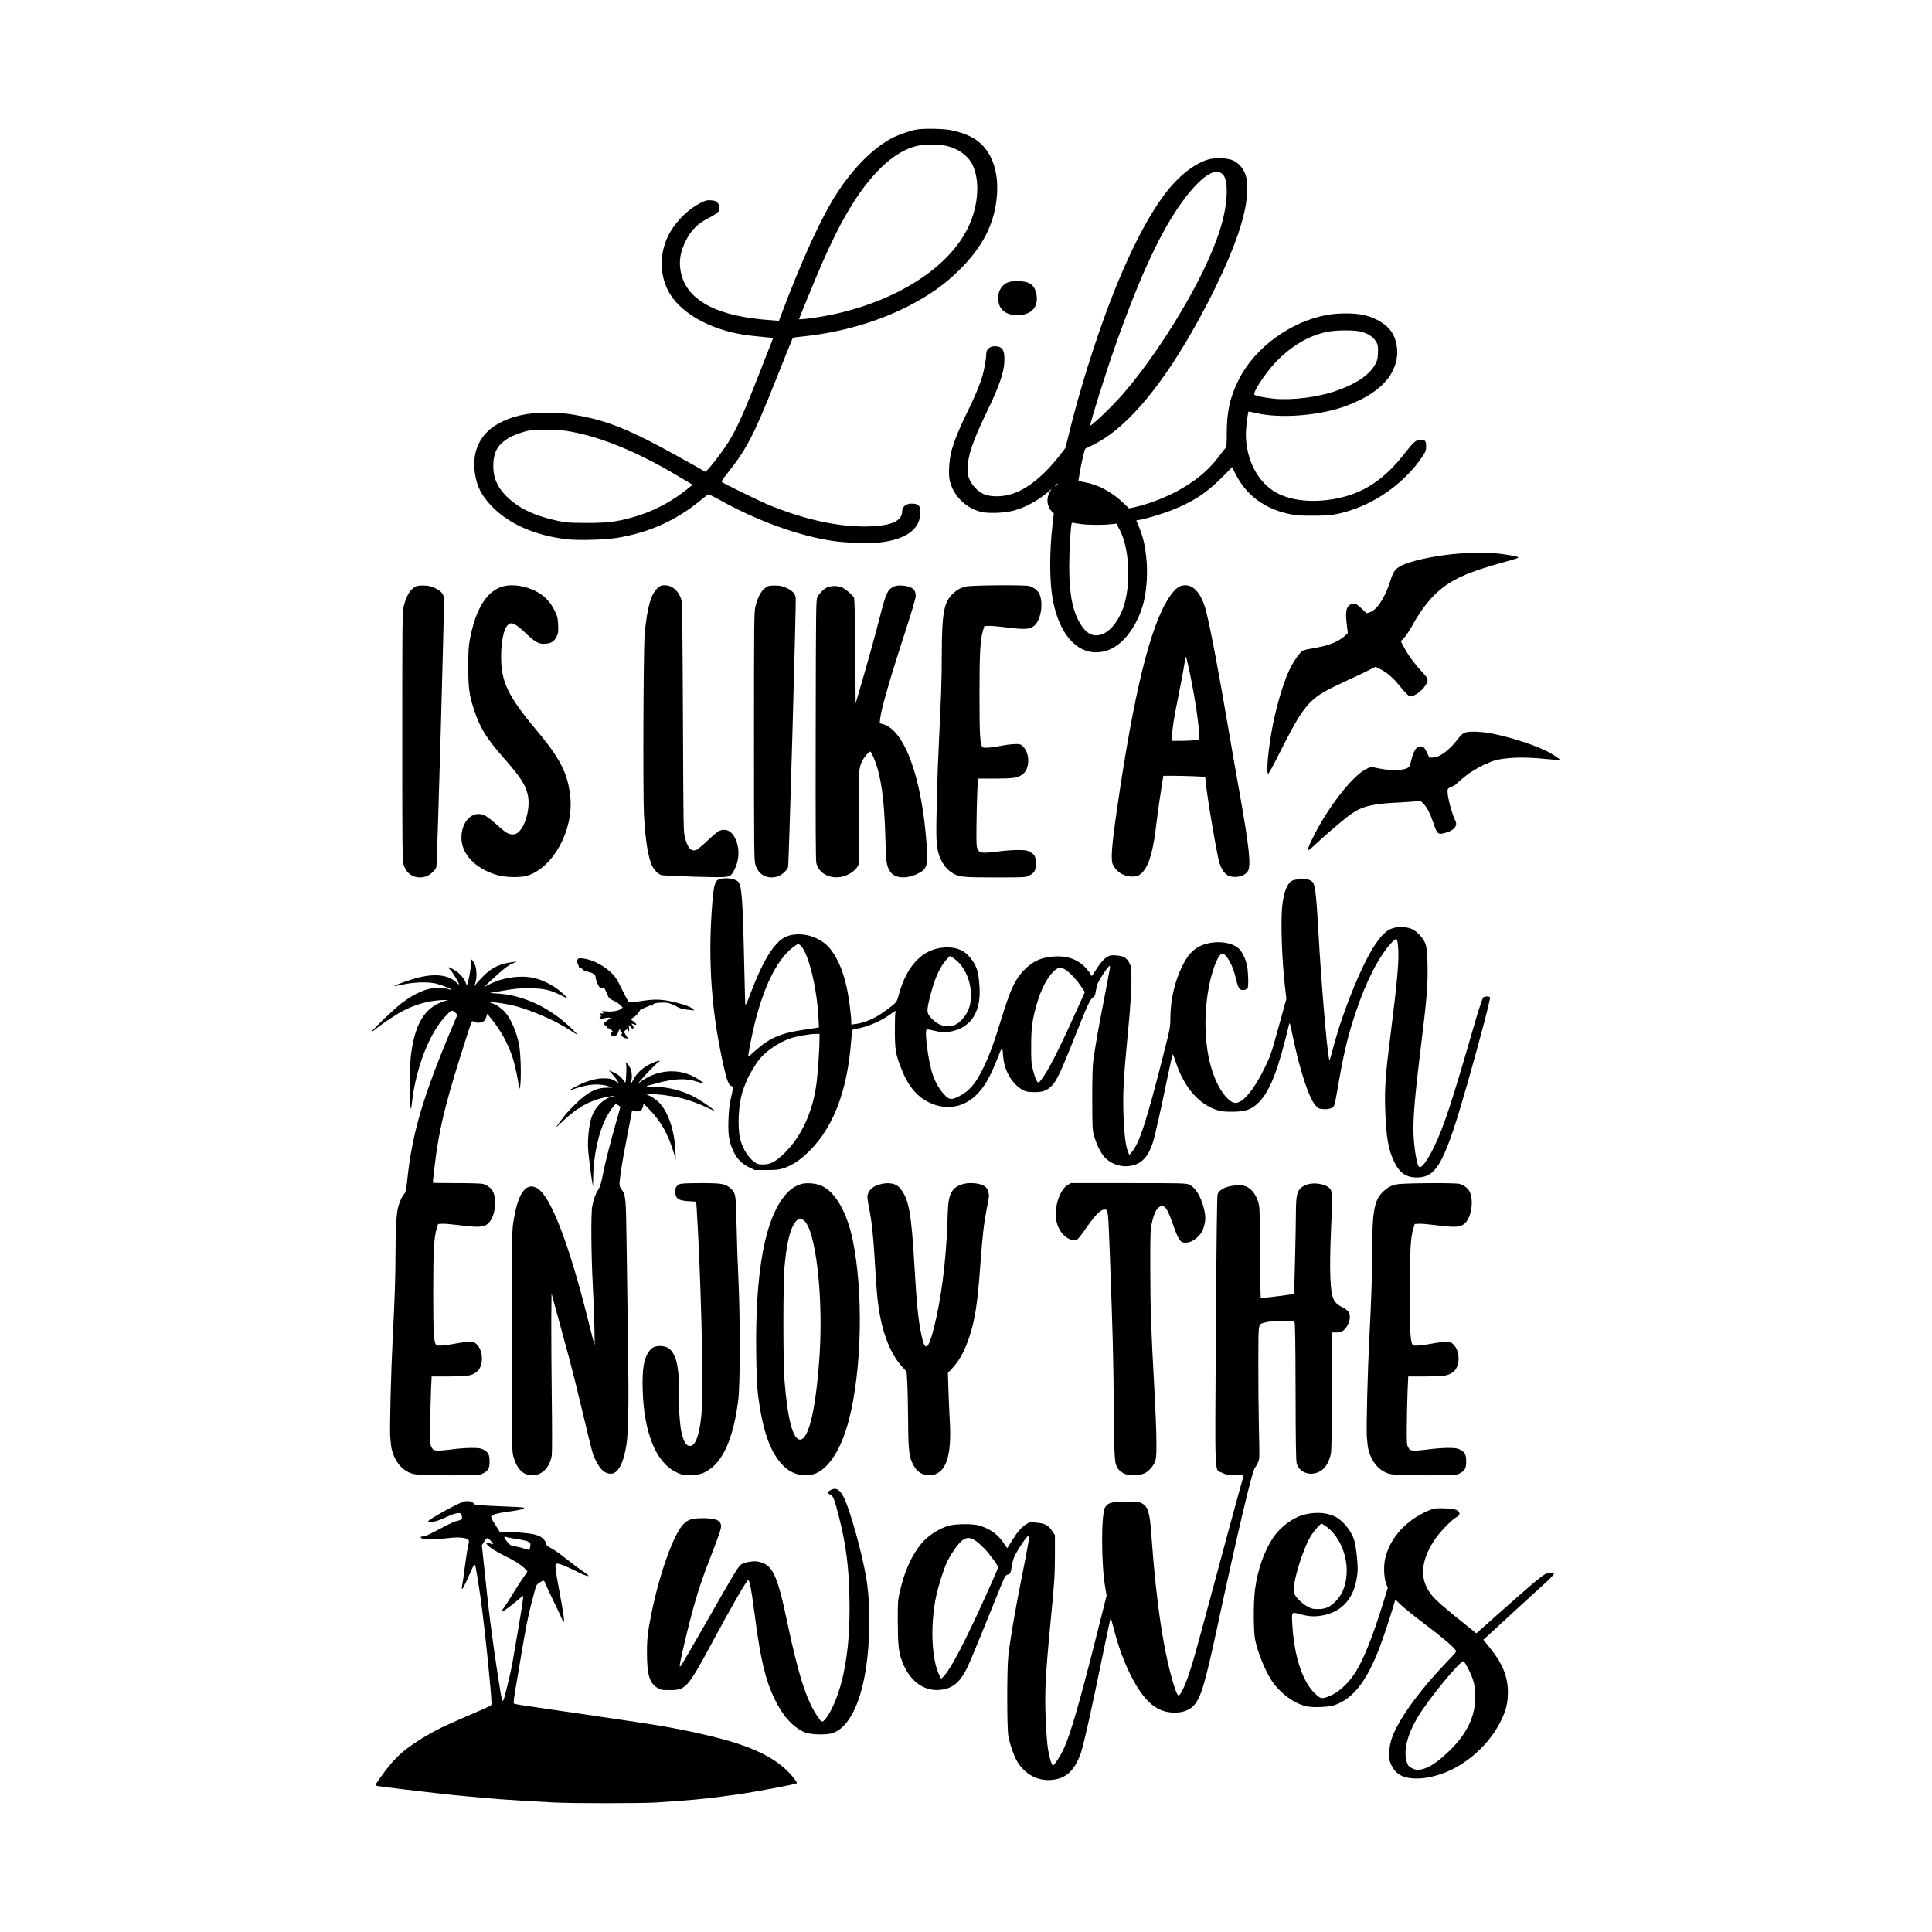
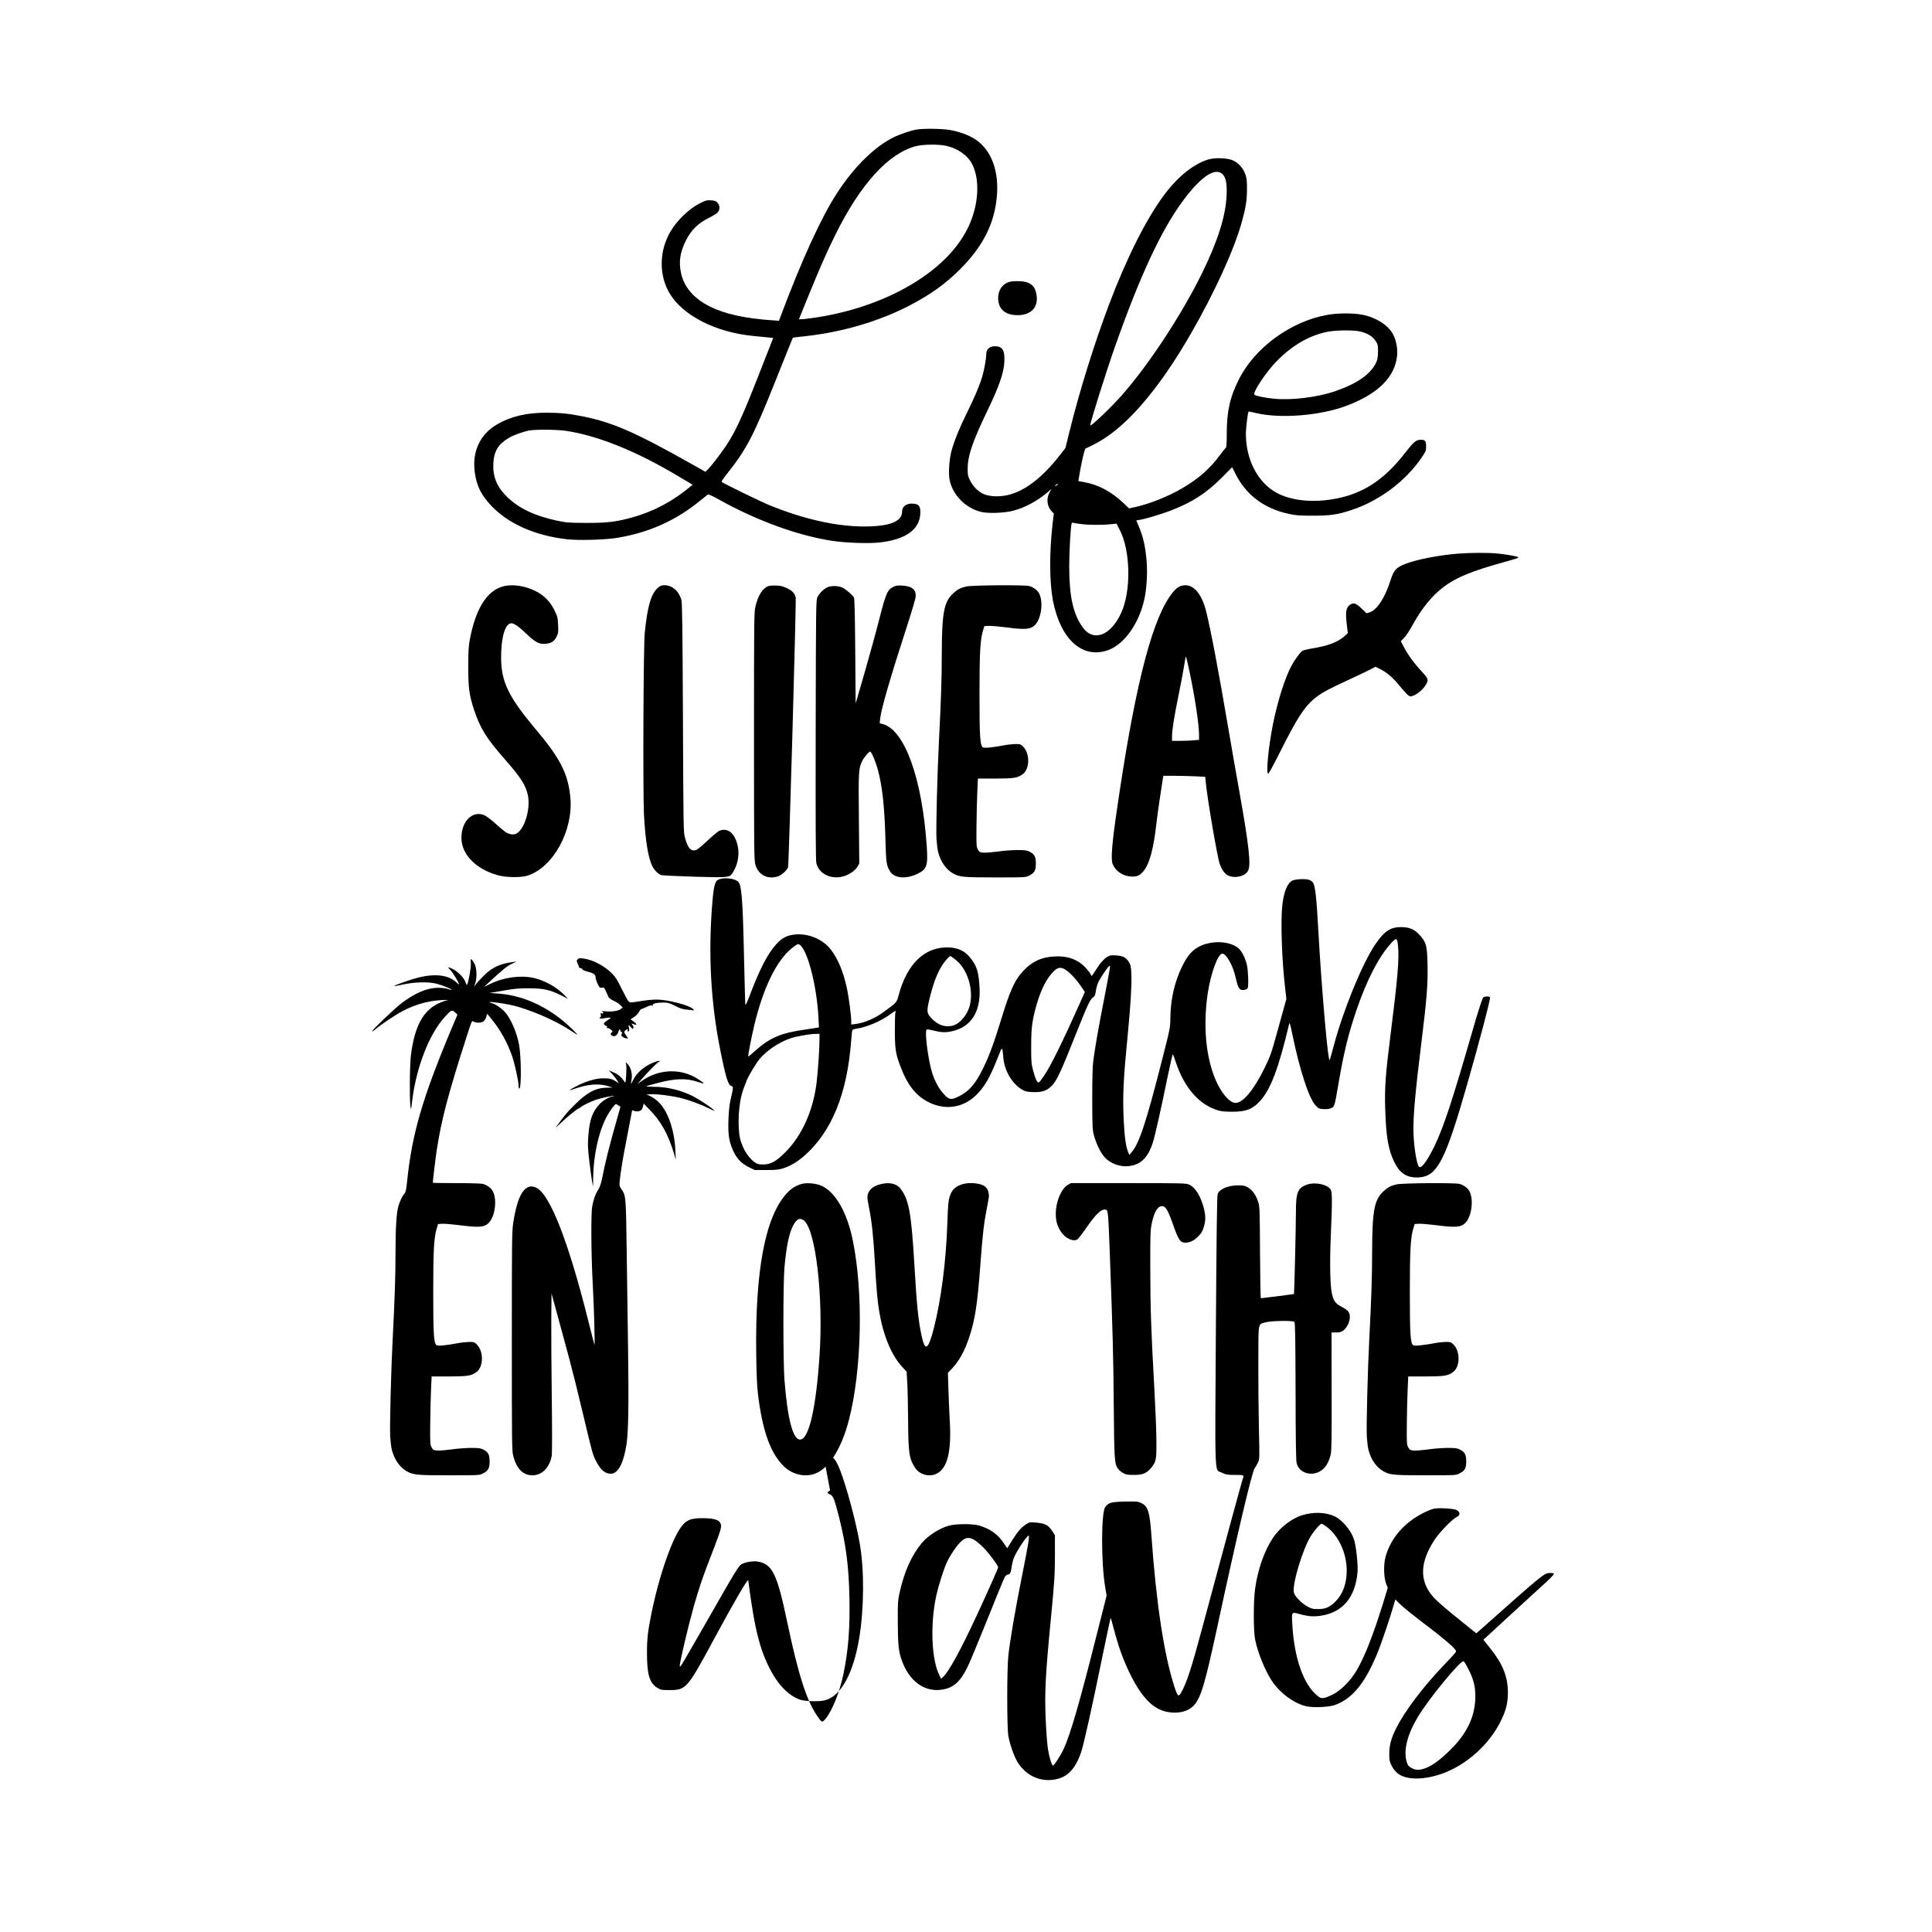
<svg xmlns="http://www.w3.org/2000/svg" width="1500" height="1500" viewBox="0 0 1500 1500">
  <svg x="288.881" y="100.0" width="922.238" height="1300" viewBox="0 0 1496.04 2108.84">
    000/svg" viewBox="0 0 1496.04 2108.84"&gt;
  <path d="M685.62.97c-7.2,1.2-21.6,6.1-29.3,10-24,12-49.9,37.7-71,70.4-19.7,30.4-43.8,83.1-70.2,153.2l-2.7,7.2-7.2-.5c-35.2-2.3-61-8-80.1-17.6-20.2-10.2-32.3-24.4-36.1-42.3-2.9-13.9-1.2-25.7,6.1-40.4,6.5-13.1,15.2-21.9,28.4-28.4,5.2-2.6,10.5-5.9,11.8-7.3,3-3.4,2.9-8.5-.1-12-2-2.3-3.4-2.8-8.3-3.2-5.3-.3-6.7,0-14,3.7-13.9,7-28.8,21.4-37.4,36.1-14,24.1-14.4,54.4-.9,77.2,16.5,28,57.9,49.2,105.2,53.8,5.6.6,13.6,1.4,17.8,1.8l7.6.7-18.8,48c-20.1,51.3-28.8,70.1-40.5,87.7-7.7,11.4-19.4,26.6-23.7,30.6l-2.5,2.3-14.8-8.4c-72-40.7-101.3-53.6-138.8-61.2-18.3-3.7-28.5-4.7-46.1-4.8-25-.1-44.8,4.5-62.1,14.4-22,12.6-32.3,34.6-28.5,61.3,2.4,16.9,8.2,28.4,21,41.8,21.5,22.5,54.9,37.3,95,41.9,15.1,1.7,49.4.7,64.6-2,39.1-6.7,72.1-21.5,101.9-45.6,5.4-4.4,10.4-8.4,11-8.8.7-.5,5.9,1.9,13.1,5.9,47.5,26.7,100.1,45.9,143.5,52.5,17.4,2.6,46.1,3.6,60,2,33.4-3.8,51-16.9,51-38,0-7.6-1.9-10.1-8.2-10.8-8.8-1-14.8,3.1-14.8,10.1,0,12.4-15.9,18.6-47.6,18.6-35.5,0-76.7-9.3-119.9-27-10.7-4.4-54.5-25.7-59.4-28.9-1-.6.7-3.4,7.4-11.7,23.7-29.9,32.7-47.2,60.5-116.9,11.6-29.1,21.2-53.1,21.4-53.2.2-.2,6.6-1,14.2-1.8,47.5-5,95.2-19,133.9-39.4,25.8-13.5,44.2-26.8,62.1-44.6,28.4-28.3,42.9-56.2,46.5-89.4,3.7-33.6-6.2-61-26.9-74.7-7.6-5.1-20.5-9.8-32.1-11.8-10.3-1.7-32.8-2-42-.5ZM722.72,21.37c14.7,3.1,27.5,12.1,33.1,23.2,10.2,20.1,8.1,52.3-5.2,79.8-15.1,31.1-44.9,58.6-86.5,80.1-32.5,16.7-70.4,28.4-109.4,33.8-6.2.9-12.6,1.6-14.2,1.6h-2.9l9.8-24.3c16.2-39.7,24.6-59,36.1-82.2,31.5-63.7,66.8-102.5,101.4-111.5,8.8-2.3,28.1-2.6,37.8-.5ZM244.02,380.37c40.5,6.1,89.1,25.7,141.8,57.3l17.9,10.6-2.9,2.4c-22,18.4-46.7,31.5-72.9,38.7-21.2,5.8-31,7-57.9,7-22.2-.1-24.9-.3-36.6-2.7-29.2-6.3-49.4-16-64.5-31.2-12-12-17-24.8-16.2-41.3.8-15,6.2-23.9,19.2-31.7,6.2-3.7,17.8-7.9,26.1-9.5,8.1-1.5,35-1.2,46,.4Z" />
    <path d="M1053.02,38.67c-18.4,5.6-38.2,21.5-55.4,44.6-22.4,29.9-47.1,79-69.1,137.1-18.9,50-37.5,109.7-50,160.3l-5.3,21.4-6.7,8.6c-22.1,28.6-45,46.1-66.3,50.7-11.4,2.5-23.6,1.8-30.9-1.8-6.8-3.3-13.1-10-16.6-17.5-2.3-4.8-2.7-7-2.6-14.2.1-16.3,6.1-33.8,25-73.2,14.6-30.2,20.5-47.3,21.2-61,.7-14.8-2.3-19.8-12-19.8-6.5,0-10.8,3.8-10.8,9.7s-2.5,19.9-5,28.3c-3.2,11-9.6,26.2-19.4,46-9.6,19.5-15.5,34.1-19.3,47.5-3,11.1-4.2,29.5-2.3,37.6,4.3,18.8,19.8,34.4,39,39.4,9,2.4,30.2,1.6,41.5-1.5,14.5-3.9,29.7-12.1,42.3-22.7l5.2-4.5-2.5,4.8c-4.1,7.8-2.9,17.2,3.1,23.5l2.5,2.6-1.6,13.5c-4.1,35.9-3.9,73.1.5,96.2,9.5,49,37.4,73.9,69.6,62.3,20.6-7.5,39.4-34.3,45.8-65.4,2.7-12.7,3.8-32,2.6-46.4-1.5-19-4.6-32.1-10.5-45.5-1.4-3.1-2.5-5.8-2.5-5.9,0-.2,2-.6,4.5-.9,6.9-1.1,27.3-7.2,39-11.7,26.7-10.3,44.4-21.7,63.6-40.9l13.6-13.7,3.8,7.6c13.3,27.1,36.3,44.5,67.5,51.2,8.9,2,13.5,2.3,30.5,2.3,21.6,0,30.9-1.3,48.1-7,35.4-11.5,69.2-36.9,89.4-67.1,4.6-6.8,5-8,5-13.3,0-6.8-1.2-8.3-7-8.2-5.7.1-8.7,2.6-19.9,17-25.6,33.1-52.1,50.5-86.5,57.1-28.9,5.6-56.7,2.8-75.4-7.6-23.3-12.9-38.2-41.6-38.2-73.7,0-7.7,2.4-27.3,3.4-28.3.2-.2,4.1.6,8.7,1.7,31.4,7.6,82.6,3.4,115.9-9.5,39.2-15.1,59.9-36,62.5-63,.8-8.7-1.3-19.5-5.2-26.6-6-11.1-19.4-20-36.1-24.1-11.4-2.7-32.2-2.9-46.7-.3-45.6,8-91.1,41.1-111.2,81-11.4,22.6-15.4,40.3-15.4,69.2.1,9.4-.4,16.5-.9,16.8s-4.1,4.8-7.9,9.9c-12.5,16.9-26.8,29.5-47,41.3-17.2,10.2-41,19.7-59.4,23.8l-7.8,1.7-6.2-5.9c-15.7-15.1-32.6-24.1-51-27.3l-6.7-1.2.6-3.7c3-18.5,7.1-36.5,8.4-37.2.8-.4,5.1-2.5,9.6-4.7,38.7-18.8,80.7-66.5,122.9-139.7,30.1-52.1,54.6-105.9,64.4-141,5.1-18.4,6.5-27.8,6.5-42,0-11.1-.4-13.8-2.4-18.9-2.9-7.5-8.6-13.7-15.3-16.7-7.1-3.1-22.5-3.7-31.2-1.1ZM1071.72,57.77c3.8,4.3,5.2,12.2,4.5,26.6-1.3,25.7-10.8,56.1-30.2,96-25.5,52.3-66.8,115.4-101.1,154.5-14.1,16.1-40.4,41.1-40.4,38.5,0-3.7,20.1-67.8,30.7-97.7,31.9-90.8,59.2-149.3,87-186.3,22.7-30.3,40.4-41.6,49.5-31.6ZM1245.02,255.37c9.2,2.4,15.5,6.4,19,12,2.8,4.5,3,5.6,2.9,13.4-.1,6.3-.6,9.8-2.1,13.1-6.6,14.8-23.6,26.8-51.2,36.4-22.5,7.8-55.1,11.9-77.7,9.7-11.7-1.2-23.1-3.5-24.7-5.1-2.5-2.4,14.5-28.2,27.1-41.2,19.9-20.5,40.9-32.9,64.2-37.9,11.2-2.3,34.1-2.5,42.5-.4ZM863.52,447.67c0,.4-1,1.3-2.2,2.1q-2.3,1.4-.4-.8c2-2.2,2.6-2.5,2.6-1.3ZM892.82,497.77c9,1.3,28,1.4,37.9.2l6.8-.7,4.1,7.8c13.6,26.2,14.6,76.5,2,104.3-13.1,28.9-34.9,37.3-48.4,18.8-12.2-16.8-17.1-38.5-17.2-76.8,0-20.1,1.9-52.5,3.2-54.8.3-.4,1.2-.6,2.1-.3,1,.3,5.2,1,9.5,1.5Z" />
    <path d="M800.02,193.77c-9.5,4.3-13.8,15.7-10.3,27.4,2.8,9.3,12.6,14.4,25.9,13.5,16.2-1.2,24.2-11.6,20.9-27.3-2.3-11-9-15.5-23.5-15.5-6.6,0-10.1.5-13,1.9Z" />
    <path d="M1369.02,534.97c-24.2,1.8-52.9,7.3-67.3,12.9-12.1,4.7-15,7.9-19.1,21-6.7,21.4-17.1,37.4-26.2,40.1l-3.9,1.2-6.4-6.1c-7-6.7-10.1-7.7-14.5-4.6-5.1,3.6-5.9,9.3-3.9,25.8l1.2,9.9-4.4,4c-8.6,7.5-20.2,11.9-40.5,15.3-5.5.9-11,2.2-12.2,3-3,1.9-9.3,10.4-13.7,18.5-8.3,15.1-17.6,44.6-23.6,74.4-5.5,27.8-8.7,60.3-6,62,.5.3,6.4-10.3,13.1-23.7,28.8-57.6,37.1-68.5,62.1-82.1,3.7-2,14.7-7.3,24.5-11.8s21.8-10.2,26.7-12.7l8.8-4.5,5.6,2.7c8,4,15.9,10.5,22.7,18.8,9.7,11.8,13.6,15.8,15.7,15.8,5,0,14.6-7,19-13.9,4.2-6.7,3.8-8.3-4.1-16.7-9.5-10.2-17.4-20.8-22.6-30.6l-4.4-8.3,4.4-4.5c2.4-2.5,7.1-9.7,10.5-16,11.1-20.4,24.6-37.1,39.2-48,15.5-11.7,34.9-19.7,73.3-30.4,18.8-5.2,21.4-6.1,20.4-7-.9-1-17.1-3.8-26.4-4.6-11.9-1.1-32.7-1-48,.1Z" />
-     <path d="M56.02,575.97c-7.2,2.7-13,11.9-16.3,26.1-1.6,6.7-1.7,20.1-1.7,163.3s.1,156.3,1.8,161.7c3.9,12.7,15.1,18.5,28,14.6,4.8-1.4,12.3-8.2,13.1-11.8,1.1-4.4,10.5-336.9,9.6-339.9-1.5-5.2-4.2-8.1-10.6-11.2-5.1-2.5-8-3.3-13.7-3.5-4-.2-8.5.1-10.2.7Z" />
    <path d="M166.22,575.97c-21.3,5-36,28.2-43.3,68.4-1.4,7.7-1.8,15.2-1.8,33,0,26.6,1.2,36,7.4,54.6,7.7,23.3,15.6,35.9,39.4,62.9,19.3,22,25.6,31.9,28.3,44.4,3.5,16.9-3.8,42.1-14,48.1-3.8,2.3-9.7,1.5-14.5-1.9-2-1.5-8-6.4-13.1-11.1-5.5-4.9-11.3-9.2-13.8-10.1-14.7-5.7-28.3,8.1-28.3,28.7s17.8,39.2,45.6,47.1c10.3,2.9,29.1,3.2,37.4.6,32.8-10.3,58.5-57.6,54.1-99.6-3-29.1-12.7-48.1-42.6-83.7-35.4-42.1-44.5-60.8-44.5-91.7,0-19.7,3.1-35.1,8.2-40.5,4.5-4.8,9.3-2.7,22.9,10.2,12.1,11.5,16.8,14,24.9,13.2,7.3-.6,11.1-3.1,14-9.3,2-4,2.2-5.7,1.8-14.5-.5-9.2-.8-10.6-4.7-18.5-5.6-11.3-13.2-18.9-24.4-24.4-12.6-6.2-27.9-8.5-39-5.9Z" />
    <path d="M360.02,578.07c-8.7,7.6-13.2,23.2-16.6,56.8-1.7,16.3-2.4,199.5-1,228.6,1.7,32.5,5.3,54.9,10.6,65.4,2.5,4.9,7.2,9.6,11.2,11.1,1.2.4,20.2,1.3,42.1,2,45.4,1.2,44,1.4,48.8-6.6,8.1-13.8,8.4-31.2.9-44.1-4.5-7.6-11.3-10.2-18.8-7.1-1.8.8-8.5,6.4-14.9,12.5s-12.9,11.4-14.4,11.8c-6.5,1.7-10.3-2.6-13.8-15.5-2-7.4-2-10.7-2.6-151.1-.5-111.4-.9-144.6-1.9-148.3-3-11.2-11.5-18.7-21.3-18.7-3.9,0-5.4.6-8.3,3.2Z" />
    <path d="M499.02,575.97c-7.2,2.7-13,11.9-16.3,26.1-1.6,6.7-1.7,20.1-1.7,163.3s.1,156.3,1.8,161.7c3.9,12.7,15.1,18.5,28,14.6,4.8-1.4,12.3-8.2,13.1-11.8,1.1-4.4,10.5-336.9,9.6-339.9-1.5-5.2-4.2-8.1-10.6-11.2-5.1-2.5-8-3.3-13.7-3.5-4-.2-8.5.1-10.2.7Z" />
    <path d="M657.52,576.37c-8.4,3.8-10.2,7.8-18.8,41.5-3.8,15.1-12.1,45.1-18.3,66.7l-11.4,39.2-.5-65.7c-.4-48-.8-66.3-1.7-67.8-2-3.4-10.2-10.4-14.6-12.5-5.6-2.5-14.6-2.5-19.5,0-4.4,2.3-9.3,7.2-11.8,12.1-1.8,3.4-1.9,9.8-2.2,166.5-.2,120.2,0,164.4.8,168.4,3,13.5,18.7,21.2,34.2,16.7,7.4-2.1,14.7-7.2,17.6-12.1l2.3-4-.5-56.5c-.6-60.6-.4-63.5,4.4-73.1,2.6-5,8.9-12.1,10.1-11.3,1.8,1.1,7,13.7,9.4,22.7,5.7,21.4,8.3,45.8,9.5,86.2.8,31.4,1.2,34.3,6,42.1,5.4,8.6,20.2,9.8,34.7,2.7,11.6-5.7,13-10.1,11.4-34.3-5.8-85.6-27.7-146.6-55.3-154.1l-4-1,.6-6c1.4-12.4,13-52.4,32.6-112.6,7.7-23.7,12.1-38.8,12.2-41.7.1-8.5-4.8-12.3-17.1-13.2-4.7-.3-7.6,0-10.1,1.1Z" />
    <path d="M748.22,576.47c-7.4,1.8-10.9,3.6-16.4,8.7-11.7,10.8-14.2,24.6-14.3,77.7,0,29.4-1,57.8-3.5,107-2.1,39.9-3.9,110.3-3.2,124,.4,6.3,1.3,14.1,2.2,17.3,3.1,11.8,9.7,21.4,18.3,26.4,8.2,4.8,12.7,5.3,53.7,5.3,37.5,0,38.1,0,42.5-2.3,6.8-3.4,8.5-6.5,8.5-15.2s-1.7-11.8-8.1-15c-3.3-1.7-5.8-2-15.9-2-6.6.1-17.4.9-24,1.9-6.6.9-14.5,1.6-17.4,1.4-5.1-.3-5.7-.6-7.5-3.8-2-3.3-2.1-4.9-1.9-29,.1-14,.6-33.4,1-43l.8-17.5h22c23.4-.1,27.9-.8,34.3-5.4,9.1-6.5,9.5-26,.7-34.8-3.1-3.1-3.8-3.3-9.7-3.3-3.4.1-9.7.7-13.8,1.5-15.3,2.9-25.8,3.9-27.4,2.6-3.4-2.8-4.1-14-4.1-66.6s.9-68.8,4.4-80.4l1.7-5.6,5.2-.3c2.8-.2,12.3.6,21,1.7,24.6,3.2,31.7,2.8,37-2.2,8.7-8,11.6-30.5,5.4-41.1-2.2-3.7-7.1-7.2-12.1-8.6-5.8-1.6-72.3-1.1-79.4.6Z" />
    <path d="M1017.02,576.47c-4.4,2.3-8.1,6.1-13.1,13.6-23.8,35.6-44.6,120.5-66,268.8-6.2,42.6-7.6,61.2-5.2,67.1,3.8,9,12.2,14.8,22.5,15.7,7.7.6,11.3-.8,15.8-6.1,8.1-9.4,13.2-28,17-62.2,1.3-11.4,5.3-38.6,8-55.3l.6-3.2h12.8c7,0,18.9.3,26.3.6l13.6.7.7,7.1c1.9,20.2,14.5,93.9,17.5,102.4,4.3,12.1,9.8,16.7,19.6,16.6,7.4-.2,13.6-3.1,16.1-7.7,3.9-7.1,1.3-31.2-10.6-98.1-3.9-21.5-10.4-59.1-14.6-83.6-11.8-69.6-22.1-123.6-27.6-145.3-5.2-20.7-14.8-32.7-26-32.7-2.4,0-5.7.7-7.4,1.6ZM1027.32,673.67c7.2,31.2,14.2,74.9,14.2,88.8v7.1l-6.7.6c-3.8.4-11.4.7-17,.7h-10.3v-5.6c0-8.1,2.4-23.4,8-50.9,2.7-13.3,5.6-28.3,6.4-33.5.9-5.2,1.9-11,2.2-12.8.2-1.7.7-3.2.9-3.2s1.2,3.9,2.3,8.8Z" />
-     <path d="M1378.52,759.97c-4.7,1.1-5.9,2.1-12.5,10.4-10.5,13.3-22,21.5-30.1,21.5h-4.4l-3.2-6.8c-3.4-7-5.1-8.1-10.4-6.8-3.2.8-6.9,7.5-8.8,15.9-.9,3.8-2.1,7.7-2.6,8.7-2.7,5.1-20.7,6.4-38,2.8l-10.5-2.1-5.6,2.6c-17.8,8.5-49.7,49.7-68.4,88.5-7.8,16-7.2,17.4,3,7.6,12.8-12.2,39-34.5,46.7-39.7,14.3-9.7,27.1-12.7,62.3-14.2,8.3-.4,17-1.1,19.4-1.6,4.3-1,4.6-.9,8.2,2.7,4.8,4.7,8.8,12.3,12.9,24.4,5.1,15.1,5.7,15.6,16.4,12.5,9.9-2.9,14.6-8.9,11.5-14.7-4-7.6-9.9-29.3-9.9-36.7,0-3.8.2-4.1,4.7-6.1,2.6-1.1,5-2.4,5.3-2.8.9-1.3,13.4-11.8,17-14.3,4.6-3.2,20.1-11.9,21.3-11.9.5,0,2.1-.6,3.5-1.4,12.8-6.5,39.8-8.3,73-4.7,9,.9,16.5,1.4,16.7,1,.5-.7-9.6-7.4-15.5-10.4-18.4-9.1-47-18.2-71.9-23.1-10.1-1.9-24.5-2.6-30.1-1.3Z" />
    <path d="M437.82,944.97c-5.9,1.7-7.3,6.5-9.3,29.9-5.3,64.5-2,125.2,10,185.3,7.1,35.5,9.9,44.3,14.2,45.5,2.4.6,2.3,1.9-1.2,17.2-1.5,6.6-2.3,14.4-2.7,25.6-.6,18.7.7,27.1,6.2,39.1,4.4,9.6,10.1,15.5,19.3,20.1l7.6,3.7h14.5c12.3,0,15.7-.3,21.6-2.2,9-2.9,17.5-8,26.6-15.9,34.4-30.4,53.8-78.1,58.8-145.1.5-6.6,1.1-12.6,1.5-13.1.3-.5,2.7-1.3,5.3-1.7,12.8-1.9,30.7-9.5,42.1-17.9,3.4-2.5,6.5-4.6,6.8-4.6s.3,1.2-.1,2.7c-.4,1.6-.6,12-.6,23.3.1,22.1,1,28.2,6.8,43.5,9.1,24.4,20.2,38.2,36.8,46.1,20.4,9.8,42.3,6.4,58.3-9,10.7-10.2,17.5-21.9,27.3-46.6,6.3-16,6.1-16,7.4-1,1.5,17.8,12.7,35.5,26.5,41.7,2.3,1.1,6.6,1.7,12.5,1.7,10.8.1,16.1-1.9,22.5-8.5,5.9-6.1,11.5-18.2,30.1-65.1,15.3-38.5,17.9-43.8,22.3-46.3,1.1-.7,2-3,2.6-7.2.4-3.3,1.7-8.1,2.8-10.6,2.3-5.2,11.2-18.6,13.7-20.7,1.6-1.3,1.6-1,1,3.6-.4,2.7-3.8,20.6-7.5,39.9-6.8,34.6-10.7,57.1-13.2,75.5-.9,6.4-1.3,22-1.3,48,.1,36.5.2,38.9,2.3,46.4,2.9,10.4,8.1,21.1,13,26.7,7.2,8.1,19.2,12.7,30.4,11.5,15.3-1.6,24.3-10.3,30.6-29.6,2.6-7.7,10.8-44.5,18.8-83.8,3.2-15.5,6.1-27.9,6.5-27.5.3.5,1.9,4.6,3.4,9.3,10.6,32.4,29.1,53.8,52.8,61.2,4.6,1.4,9.1,1.9,17.9,1.9,17.9,0,25.4-2.8,34.9-12.7,13.9-14.7,24-41.2,37.4-97.9.6-2.4,1.4.2,4,13,9.2,44.7,20.7,80.1,28.9,89.2,4,4.4,4.6,4.7,10.2,5.1,4,.3,7.2-.1,9.6-1.1,4.5-1.9,4.4-1.7,9.3-30.2,6.8-39.7,12.2-61.9,22-91,13.4-39.9,29.2-70.4,45.2-87.5,6.1-6.4,6.8-6.1,7.9,4,1.7,15.9-.4,41.2-9.5,113-6.2,48.7-7.5,66.4-6.6,93,1.1,34.9,3.9,51.1,11.5,66.6,7,14.4,16.2,20.1,30.9,19.2,23.2-1.4,33.2-20.7,61.1-118.2,15.3-53.5,29.4-107.2,28.5-108.6-1.1-1.8-8.2-1.2-9,.7-2.5,6.1-7.4,21.6-12.6,39.8-26,90.2-37,123.7-48.9,148-9.1,18.4-16.2,27.7-19,24.9-3.1-3.1-7-29.2-7-46.9,0-20.9,2.6-48.9,10-109,6.8-55.1,8.3-73.2,7.8-98.3-.5-24.3-1.6-28.5-9.9-37.6-6.6-7.3-12.9-10-23.4-10-13.8-.1-21.7,5.4-33.5,23.2-16.1,24.5-39.3,81.4-50.9,124.7-2.2,8.2-4.4,16.1-4.9,17.5l-.9,2.5-.7-3c-2.8-13.4-9.8-97.4-13.1-156.5-2.5-45.9-4.1-60.2-7-64.6-.8-1.2-3.1-2.8-5-3.4-4.6-1.5-17-.9-21,1-6.1,3.1-10.4,13.3-12.5,30-2.4,20-.8,68.9,3.5,106l1.5,13-3.4,12.3c-1.9,6.7-5.8,20.7-8.6,31-6.4,23.8-8.8,30.4-16.1,45.1-13.4,26.9-26.7,42.6-35.9,42.6-7.4,0-17.8-12.1-25.1-29-12.4-28.7-16-68.7-9.9-109.2,3.8-25.2,12.8-49.7,18.3-49.8,5,0,13.4,14.8,16.7,29.7,2.7,11.7,4.2,15.1,7.4,15.9,2.8.7,6.7-.3,7.8-2,1.4-2.1.8-21.6-.8-28.9-1.9-8.5-6.1-17.1-10.1-20.9-10-9.5-33-11-49-3.3-9.8,4.8-15.9,11.8-22.8,26-9.2,18.8-14.4,41.4-14.6,64-.1,13-.2,13-10.1,52-20.3,79.8-28.9,106-38.6,117.5l-3,3.5-1.6-3.9c-2.9-6.9-4.6-20.4-5.6-42.6-1.2-29.9-.3-49,5.5-108,3.3-34.1,4.8-59.2,4.3-72.4-.4-10-.7-11.8-3.1-15.9-3.5-5.9-7.3-7.9-16.4-8.5-6.1-.4-7.7-.1-10.6,1.7-4.8,2.9-9.5,8.3-14.8,16.9-2.4,3.9-4.7,7.2-5.1,7.2s-1-.9-1.3-2.1c-.4-1.1-3.3-4.8-6.5-8.3-10.6-11.3-24.7-15.7-43.7-13.7-15.6,1.7-27.6,8.7-38.5,22.3-7.9,9.7-13.8,23.6-22.7,52.5-10.5,34.2-15.9,48.9-23.6,64.8-9.8,20.3-17.6,29.4-30.7,36.1-9.9,5-12.4,4.7-18.9-2.4-6.2-6.6-10.9-15-14.5-25.5-5.4-15.9-10.5-55-7.3-56.2.8-.3,5,.4,9.3,1.5,9.4,2.4,14.9,2.5,23.4.5,23.5-5.6,35.4-24.7,33.8-54.5-1.1-20.3-3.5-27.8-12.1-38.3-6.6-8-14.7-11.9-25.8-12.5-30.5-1.5-53.3,19.9-64,60.1-2.5,9.4-1.9,8.9-20.9,22.6-9.5,6.8-23.4,12.6-33.3,13.7l-5.5.7v-3.9c0-7.2-3.1-30.8-5.5-41.9-4.5-20.6-10.9-36.2-19.9-48.2-10.4-13.8-29.7-21.6-47.3-19.2-9.1,1.3-14.5,4.2-21.6,11.9-10.4,11.3-20.3,30-32.3,61.4-5.2,13.6-6,15.3-6.8,14.5-.2-.2-.8-24.3-1.5-53.4-1.8-82.2-3.1-97.9-8.2-101.7-4.7-3.5-15.4-4.8-22.6-2.7ZM540.22,1029.07c9.8,10.7,20.1,53.3,22,90.9l.6,11.7-2.9.6c-1.6.3-8.1,1.3-14.4,2.2-30.6,4.3-44.4,10.2-63,26.7-4.6,4.2-8.6,7.5-8.7,7.3-.7-.6,4.1-25.2,7.7-40.1,11.3-46.8,27.6-80.2,46.9-96.2,3.6-2.9,7.2-5.3,8.1-5.3s2.6,1,3.7,2.2ZM734.62,1046.27c11.1,8.7,18.6,24.6,19.6,41.6.8,13.6-2.8,24.9-11,33.7-5.8,6.3-10.8,8.7-18.2,8.7-7.4.1-14.4-3.4-21-10.5-5.5-5.9-5.7-8.4-2-23.9,4.4-18.2,8.8-30.3,14.9-40.6,3.2-5.6,9.9-13.4,11.4-13.4.4,0,3.2,2,6.3,4.4ZM874.12,1059.67c6.2,4.5,13.2,12.1,18.6,20.1l5,7.4-6.3,14.1c-21.5,48.2-36.4,78.5-44.8,90.9-7,10.4-7.5,10.7-10.1,5.8-1.1-2.3-3-8-4.2-12.8-2-7.7-2.3-11.4-2.2-29.8,0-23.5,1.2-32.4,7-52.9,5.5-18.9,12.8-33.2,21.7-41.7,5-5,9.5-5.3,15.3-1.1ZM563.52,1147.07c0,10.4-1.8,38.2-3.5,52.8-4.1,36-18.5,68.3-40,89.6-11.6,11.4-18,14.9-27.6,14.9-5.6,0-7.2-.4-10.7-2.9-9.2-6.4-17.4-21.2-19.2-34.8-1.2-9.6-1.2-22.2,0-33.3,1.6-13.7,3.5-20.7,9.8-36,2.6-6,11.5-20.8,15.9-26,8.5-10.4,25.1-21.4,39.1-26,7.5-2.4,23.6-5.3,30.5-5.4l5.7-.1v7.2Z" />
    <path d="M258.92,1045.97c-1.5,1.7-1.5,2.1,0,5.3.9,1.9,1.6,3.8,1.6,4.4,0,.5,1.1,1.3,2.5,1.6,1.4.4,2.3,1,2,1.5-.2.5,2.6,1.7,6.3,2.7,7.8,2,10.2,3.7,10.2,7.3,0,1.4,1.1,5,2.5,8,2.3,4.9,2.7,5.3,5.4,4.9s3.1,0,5.1,4.6c1.3,2.8,2.7,6.1,3.3,7.3.5,1.2,3.5,3.3,6.6,4.7s6.9,3.9,8.4,5.5l2.8,2.9-2.5,2c-3.1,2.4-11.4,3.6-19.3,2.8-3.2-.4-5.1-.3-4.3.1,2.4,1.2,2.2,3.2-.1,2.6-1.8-.5-2-.3-1.4,1.7.5,1.5.2,2.5-.6,3.1-2.7,1.6.3,2.3,5.8,1.1,6-1.2,8.8-.6,5.6,1.2-1.1.6-3.2,2.1-4.8,3.3-2.3,1.9-2.5,2.5-1.5,3.8.7.8,1.9,1.5,2.6,1.5.8,0,1.1.6.7,1.7-.4,1-.2,1.4.4,1,.5-.3,2.4.4,4.2,1.7,2.7,2,2.9,2.5,1.6,3.6-2.1,1.8-1.9,3.3.9,4.6s6.1-1,7.2-5c.7-3,2.4-4.5,2.4-2.1,0,.8.7,1.8,1.5,2.1,1.1.5,1.2,1,.4,2.6-.9,1.6-.7,2.3,1.3,3.6,1.2,1,3.3,1.8,4.5,1.9l2.3.2-2.5-3.7c-3-4.4-3-5.1-.7-6.8,2.3-1.8,3.3-1.7,2.5.2-.4,1.2-.2,1.5.8,1.2,1.5-.5,1.6-1.9.5-6.5q-.7-2.8,2.3.7c2.6,3.1,3,3.3,3.6,1.7.5-1.1.1-2.5-1-3.7-2-2.3-1.7-2.4,1.9-1,4,1.5,3.8-.2-.5-3.5l-3.9-2.9,4.3-2.7c2.3-1.4,5.1-4.3,6.2-6.3s2.3-3.6,2.7-3.6c.5,0,3.5-1.3,6.8-2.8,4.1-2,6.3-2.5,7-1.8s1,.5,1-.7c0-2,5-3.1,13.8-3.1,5.3,0,7.4.7,14.5,4.2,6.6,3.4,9.6,4.3,15.1,4.7,3.8.3,7.3.8,7.7,1.1.5.3.6-.2.3-1-.9-2.4-9.9-6.1-21.4-8.9-18.9-4.6-27-4.9-46.7-1.7-11.1,1.8-11.9,1.8-13.7.2-1-.9-4.9-8-8.7-15.7-5.1-10.7-7.9-15.2-11.8-19.1-9.7-9.9-24.2-17.6-36-19.2-5.3-.8-6.3-.6-7.7.9Z" />
    <path d="M124.42,1051.17c.3,5.8-3.2,24.9-4.9,27-.4.4-1.2-1.1-1.9-3.4-1.6-5.3-9.8-13.6-16.3-16.7-6.5-3-6.8-2.8-2.6,1.5,3.2,3.3,10.8,16,10.8,18,0,.4-1.5-.7-3.2-2.4-9.9-9.4-26.1-11.5-47.8-6.3-9,2.2-31.3,10-30.6,10.7.2.3,4.8-.5,10.3-1.7,14.7-3.3,32.8-3.8,42.8-1.2,7.5,1.9,20,7,19.2,7.8-.2.3-2.3-.3-4.7-1.1-2.5-.9-7.7-1.5-12.4-1.5-13.6,0-28.6,6.3-45.9,19.3-8.5,6.4-38.1,34.6-37.2,35.5.3.3,1.5-.4,2.8-1.5,4.1-3.7,20.2-15,29.6-20.6,16.9-10.2,36.6-16.4,55.1-17.2,8.3-.4,9.6-.2,6,.5-2.5.5-7.2,2.3-10.5,3.9-19,9.4-29.4,28.9-34,64.2-1.6,11.7-2,55.4-.7,65.4.7,4.8.8,4.5,2-5.8,5.1-43.3,21.7-85.9,41.7-107.5,7.9-8.5,8.6-8.8,12.4-5.3l3.1,2.9-7.1,16.8c-37,88.2-50.1,133.1-56.3,193.2-1.1,10.7-1.8,13.8-3.4,15.5-2.7,3-5.7,9.2-7.6,15.8-2.4,8.2-3.6,27.1-3.6,58.9,0,29.4-1,57.8-3.5,107-2.1,39.9-3.9,110.3-3.2,124,.4,6.3,1.3,14.1,2.2,17.3,3.1,11.8,9.7,21.4,18.3,26.4,8.2,4.8,12.7,5.3,53.7,5.3,37.5,0,38.1,0,42.5-2.3,6.8-3.4,8.5-6.5,8.5-15.2s-1.7-11.8-8.1-15c-3.3-1.7-5.8-2-15.9-2-6.6.1-17.4.9-24,1.9-6.6.9-14.5,1.6-17.4,1.4-5.1-.3-5.7-.6-7.5-3.8-2-3.3-2.1-4.9-1.9-29,.1-14,.6-33.4,1-43l.8-17.5h22c23.4-.1,27.9-.8,34.3-5.4,9.1-6.5,9.5-26,.7-34.8-3.1-3.1-3.8-3.3-9.6-3.3-3.5.1-9.8.7-13.9,1.5-15.3,2.9-25.8,3.9-27.4,2.6-3.4-2.8-4.1-14-4.1-66.6s.9-68.8,4.4-80.4l1.7-5.6,5.2-.3c2.8-.2,12.3.6,21,1.7,24.6,3.2,31.7,2.8,37-2.2,8.7-8,11.6-30.5,5.4-41.1-2.2-3.7-7.1-7.2-12.1-8.6-2-.6-16.5-1-33.3-1s-29.8-.2-29.8-.5c0-2.7,3.5-31.6,5-41.5,5.9-38.3,14.3-70,37.2-141.3,6.9-21.5,7-21.7,9.1-20.2,3,2.1,10,1.9,12.8-.4,1.2-1,2.8-3.5,3.3-5.6l1.1-3.8,5.7,7c11.3,13.9,19.7,29.2,25.8,46.7,3.3,9.7,8,31.2,8,37,0,2,.4,3.6.9,3.6,2.8,0,2.5-41.6-.4-56-3.2-15.8-10.2-32-17.6-40.4-4.3-4.8-11.9-10.1-16.2-11.1-1.5-.4-2.9-1-3.2-1.5-.5-.8,16.3,1.4,26.5,3.6,21.7,4.6,55.5,19,74.9,31.8,4.7,3.1,8.7,5.6,9,5.6,1.1,0-10.5-11.3-17.4-17-25.3-20.8-54-32.9-83-34.8l-10-.7,17.5-3c14.4-2.5,20.1-3,32.5-2.9,17.8.1,26,1.9,39.9,8.8l8.9,4.5-4.4-4.6c-10.1-10.3-25.1-18.7-39.2-21.8-16.4-3.6-37.9-.6-54.4,7.6l-7.8,3.8,7.5-7c15.2-14.1,21.5-19.3,27.5-22.1l6-2.8-4.5.5c-16.3,2.1-26.6,6.9-37,17.4-4.2,4.2-8.5,8.9-9.7,10.6l-2.2,3,1.4-4.4c2.2-6.6,1.9-18.2-.6-23.5-1.1-2.4-2.8-5.1-3.7-5.9-1.6-1.5-1.7-1.1-1.3,4.6Z" />
    <path d="M353.02,1176.57c-11,4.7-19.7,12.4-24.4,21.7-1.2,2.5-2.4,4.6-2.5,4.6-.2,0,.1-2.2.6-4.8,1.4-6.9-.5-15.4-4.3-19.5l-3-3.2.6,3.3c.4,1.9.4,8,0,13.5-.7,9.9-.8,10.1-2.4,7.7-3.4-5.3-7.8-9.1-13.5-11.5l-5.9-2.6,4.4,4.9c2.4,2.7,5.3,6.4,6.3,8.3l1.9,3.3-2.9-2c-5.2-3.5-8.3-4.4-16.2-4.4-7.3,0-14.9,1.7-24.2,5.2-6.3,2.5-19.2,9.2-18.1,9.6.5.2,1.8-.1,2.8-.6,1-.6,6.3-2.2,11.7-3.7,12.3-3.4,24.1-3.6,33.1-.7l6,1.9-7,.1c-13.6,0-24.8,5.7-39.5,20.2-10.1,10-11.8,11.9-19,21.5-2.4,3.3-5.1,6.9-5.9,8s1.3-.7,4.8-4c7.2-6.7,8.7-8.1,12.2-11,6.2-5.1,10.8-8.5,11.5-8.5.4,0,1.5-.6,2.3-1.4,2.8-2.4,12.8-7.3,19.3-9.5,7.8-2.6,21.8-5.5,22.5-4.7.4.3-.2.6-1.3.6-3.8,0-12,4.8-16.6,9.7-8.8,9.5-12.2,19.1-13.9,38.8-.9,11.7-.8,15.4,1.1,32.1,1.2,10.4,2.8,22,3.5,25.9l1.3,7,.1-10c.3-29.2,6.7-58.5,17.1-78.3,3.5-6.6,10.1-15.7,11.5-15.7.6,0,2.1.8,3.4,1.7l2.4,1.7-3.2,11.3c-11.2,39.4-15.9,58.2-19.9,78.8-1.4,6.7-2.8,10.9-5,14.4-3.5,5.5-5.5,11-7.4,20.6-1.8,8.8-1.4,60.8.6,98,1.6,29.6,3,78.2,2.1,76.5-.2-.6-3.9-14.7-8.1-31.5-24.2-97-47.5-156.9-64.5-165.9-14.1-7.5-24.1,7.2-29.6,43.8-1.7,10.7-1.8,22.7-1.8,149.1s.1,138,1.7,144.3c4.3,16.5,12.3,24.7,24.3,24.7s21.9-10,24.3-25.1c.5-3.1.5-34.8,0-72.5-.5-36.8-.7-81.4-.6-99.1l.3-32.3,8.4,30.8c4.6,16.9,11,40.6,14.3,52.7s10.7,41.8,16.4,66c12.3,51.6,12.7,53.2,16.7,61,5.8,11.6,11.4,16.5,19,16.5,9,0,16.1-13.5,19.7-37.5,2.3-15.5,2.9-50.9,1.9-119.5-.6-38.2-1.4-96.1-1.8-128.5-.9-64.1-.9-64.5-6.7-73.1-2.4-3.5-2.6-4.4-2-10.4.8-9.4,4.2-29.8,8.3-50.5,3-15.4,7.2-37.5,7.3-38.2,0-.1,1.2.2,2.7.8,3.1,1.2,7.7.4,9.4-1.7.6-.8,1.4-2.8,1.8-4.5l.6-3.1,7.3,7.5c14.4,14.6,23.4,30.7,30.7,54.7l2.5,8.5-.5-11.2c-1.1-26.4-9.7-50.9-21.8-62-4.6-4.3-11.3-8.2-14.4-8.5-1-.1.9-.4,4.2-.7,7-.7,27.1,1.8,39.3,4.8,10.2,2.6,25.2,8.1,35.7,13.3,7,3.4,7.6,3.5,5,1.3-5-4.4-19.6-13.8-26.5-17.3-15.4-7.5-32.2-11.5-48.4-11.5-6,0-10.2-.3-9.5-.7.8-.5,6.6-2.2,12.9-3.8,22.7-6.1,36.8-6.6,51-1.9,4.1,1.4,7.7,2.3,7.9,2.1.5-.5.8-.3-6.4-5.1-21.4-14.3-49.9-13.4-71.8,2.3l-5,3.6,5.9-6.8c7.4-8.5,18.3-19.5,20.9-21.1l2-1.2h-2c-1.1,0-4.7,1.1-8,2.6Z" />
-     <path d="M387.02,1329.27c-4.9,2.1-6.7,7.9-4.4,14.5,1.6,4.6,5.8,6.3,16.5,6.9l9.1.5.7,10.1c4.8,75.9,8.6,215.6,6.6,248.4-1.9,31.8-7.3,49.2-15.2,49.2-5.1,0-8.7-6.4-11.2-20-2-10.2-3.9-45.7-3-55.5.8-9.1-1.2-27.3-3.7-34-4.3-11.6-9-15.7-18.2-16.3-7.6-.4-12,1.6-15.8,7.2-6.3,9.3-8.3,22.2-7.6,47.5,1.4,53.7,16.5,91.5,41.5,103.8,7.3,3.6,8,3.8,17.6,3.8,12,0,16.4-1.2,24.6-6.6,18.7-12.6,30.9-41.8,36.7-87.9,2.5-19.8,2.5-105.7,0-156-.9-19-1.9-48.9-2.2-66.5-.7-35.9-1.1-38.1-7.5-43.9s-11.1-6.6-37.9-6.6c-17.3.1-24.4.4-26.6,1.4Z" />
    <path d="M540.02,1329.17c-7.5,2.5-12.2,5.6-17.7,11.5-27.2,29.5-40,97-38.5,203.5.3,23,1,39.9,2.1,48.7,5.6,46.7,15.7,75.2,32.7,91.7,9.7,9.4,23.4,13.3,35.8,10.3,19-4.5,36.2-30.2,46.2-69,16.2-62.7,18.3-160.2,4.8-226-7.2-35.2-21.8-60.7-39.2-68.6-7.3-3.3-19.6-4.3-26.2-2.1ZM543.92,1374.97c14.8,11.7,24.5,95.2,19.7,169.4-4.4,67.2-13.5,106.5-24.6,106.5-9.1,0-15.9-26.4-19.7-76-1.7-23.4-1.7-119.9,0-140,2.3-26.3,5.7-43.2,10.7-53,4.5-8.9,8.7-11,13.9-6.9Z" />
    <path d="M637.82,1329.97c-7.2,2.3-11.7,6.3-13.4,11.8-1,3.2-.7,5.9,1.4,16.7,3.5,17.4,5.4,35,7.2,65.4,2.1,37,3.4,52,5.6,65,5,30.5,15.2,55.3,29,70.4l5.6,6.1.8,13.5c.5,7.4.9,28.8,1.1,47.5.2,41.4,1.3,48.4,8.6,59.8,5.8,9.1,18.4,12.4,27.8,7.4,13.3-7,18.4-28.3,16-67.3-.6-11.5-1.4-29.6-1.7-40.2l-.6-19.2,5-5.3c9.5-10.1,16.2-22.3,22.2-40.6,7-21.2,10.1-41.6,13.6-89.2,2.8-37.9,4.4-52.4,7.9-70.4,3.4-17.4,3.4-17.2,2.4-22-1.2-5.6-5-8.9-11.8-10.4-15.7-3.4-30,1-34.9,10.7-3.6,7.1-4.2,11.9-5.1,39-1.6,47.8-7.9,96.7-17.2,132.7-7.1,27.5-11.1,29.3-15.6,7-3.9-18.9-5.8-37.6-8.7-87.5-3.9-65.9-6.9-82.1-17.4-95.9-5.3-7-15.7-8.9-27.8-5Z" />
    <path d="M876.12,1330.17c-8.2,5-14.8,20.6-15,35.7-.1,9.6,1.7,16,6.5,23.3,5.5,8.3,15.8,13,20.8,9.5,1.2-.9,6-7.1,10.7-13.9,12.6-18.2,19.6-24.8,24.9-23.5,2.9.8,3.1,2.6,5,52.1,3.8,102.5,4.7,134.5,5.1,195,.6,69,.9,73.2,5.5,79.4,1.1,1.6,4,3.9,6.2,5.2,3.6,2.1,5.5,2.4,13.7,2.4,10.9,0,15.3-1.7,21-8.1,7-8.1,7.5-10.4,7.3-34.9,0-12.1-1.3-42.7-2.7-68-4-72-4.9-97.5-5-148.5-.1-42.4.1-48.5,1.7-56.5,3.1-15.1,7.4-22.5,13.2-22.5,4.4,0,7.1,4.5,13.5,22.5,7.1,20.1,9.4,23.5,15.6,23.5,5.7,0,10.9-2.4,16.1-7.6,4.1-4.1,5.5-6.4,7.2-11.9,2.6-8.4,2.6-14.1.1-24-3.9-15.2-10.7-26.1-18.4-29.6-3.9-1.8-8.2-1.9-76.6-1.9h-72.5l-3.9,2.3Z" />
    <path d="M1177.72,1329.67c-12.2,4.4-14.2,9.6-14.2,36.1,0,16.3-2,101.3-2.4,101.8-.2.2-40.3,5.3-41.7,5.3-.5,0-.9-26-1.1-57.8-.3-56.9-.4-57.8-2.6-64.4-2.8-8.3-7.4-14.5-13.1-17.7-3.4-1.8-5.7-2.3-11.5-2.3-13.2,0-24.1,4.7-26.2,11.2-.8,2.5-1.4,53.2-2.2,171.9-1.2,191.8-1.9,174.1,7.6,178.8,5.2,2.5,6.7,2.8,16.4,2.8,11.5,0,11.7.1,9.8,5-1,2.7-32.2,117.5-50.9,187.5-13.5,50.6-19.9,70.1-26.7,81.8-3.3,5.7-4.4,4.7-8.3-7.1-13.2-40.7-23-105.1-29.1-191.2-2.1-29.6-4.3-36.5-12.6-40.5-4.1-2-5.7-2.2-20.7-1.9-17.6.4-20.7,1.3-24.8,6.9-5.3,7.1-5.3,70.8,0,101.5l1.7,10-12.4,49c-21.3,84.8-33.2,125.7-41.5,143.7-4.1,9-12.6,22-13.8,21.3-1.7-1.1-4.9-11.7-6.3-21.6-.9-5.7-2.1-21.9-2.7-35.9-1.5-35.1-.4-56.1,6.6-128.5,4.4-45.2,4.9-53.7,5-79.1v-25.1l-3.8-5.7c-4.7-7-8.9-9.1-20.2-10.1-7.8-.6-8.1-.6-12.8,2.5-6.1,4.1-10.5,9.3-17.4,20.5-3.1,4.9-5.7,9.1-5.8,9.3-.1.1-2.1-2.7-4.4-6.2-7.1-11-16.8-18-30.7-22.3-7.9-2.4-29-2.4-38.4.1-11.4,3-26.3,12.5-34.2,21.9-12.9,15.5-22.1,36-28,62.8-2.1,9.4-2.3,12.8-2.2,36.4.1,28.1,1,37.6,5.1,48.8,9.3,26,28.2,39.8,50.1,36.7,14.6-2,23.6-9.9,32.5-28.3,3-6.1,14.4-33.5,25.3-60.7s20.6-51,21.7-52.8c1-1.7,2.7-3.2,3.7-3.2,2.9,0,4.1-2.5,5.1-10.1.5-3.9,2-9.5,3.3-12.4,4.1-9,15.9-26.5,17.9-26.5,1.5,0,0,9.5-8.3,51-8.4,41.6-15,80.5-17.2,100.5-1.8,16.5-1.8,90.1,0,100.5,1.7,10,7.1,25.6,11.3,32.6,9.6,16.1,26.1,24.8,43.7,23,17.9-1.8,28.5-11.7,36.5-34.2,3.1-8.6,14.3-58.7,27.3-122.6,5.4-26.3,10-47.6,10.1-47.4.2.2,2.1,7,4.3,15.2,5.5,21,11.1,36.6,19.1,53.4,15.2,31.4,29.7,46.5,47.9,50,14,2.7,26.9-.6,33.8-8.5,8.7-9.9,13.8-27.2,29.2-98.5,24.6-114.6,43.8-195.9,47.1-200,1.1-1.4,2.9-4.5,4.1-7,2.1-4.4,2.1-4.9,1.2-44.5-.5-22-.8-59.8-.7-84,.2-49.9-.7-45.3,9.2-48.2,7-2,34.3-2.4,36.2-.6,1,1,1.3,20.1,1.5,87.6.1,62.8.5,87.5,1.4,90.7,3.6,13.5,21.9,17.4,33.2,7.2,4.5-4,7.9-10.6,9.8-19.2.9-4.1,1.2-23.7,1-79.2l-.1-73.7h5.6c6.3,0,9.1-1.3,12.8-6.3,5-6.8,6.2-15.7,2.6-20.2-1.2-1.5-4.7-4-7.9-5.6-7.8-3.9-10.5-7.4-12.5-16.2-2.4-10.3-3-37.4-1.6-71.8,2-46.4,1.9-57-.2-60.1-4.3-6.4-19.8-9.5-29.5-6.1ZM759.62,1777.97c2.6,1.6,7.8,6.3,11.6,10.2,6.7,7.1,17.3,21.5,17.3,23.5,0,1.3-13.7,32.2-26.5,59.7-20.8,44.8-35.3,71.3-42.8,78.4l-2.6,2.3-2-4c-10.1-19.9-11.9-64.4-4-100.8,2.6-11.9,8.9-32,13-41.1,4.1-9.2,12.8-22,18.3-27.1,5.9-5.4,10.6-5.7,17.7-1.1Z" />
    <path d="M1290.22,1329.47c-7.4,1.8-10.9,3.6-16.4,8.7-11.7,10.8-14.2,24.6-14.3,77.7,0,29.4-1,57.8-3.5,107-2.1,39.9-3.9,110.3-3.2,124,.4,6.3,1.3,14.1,2.2,17.3,3.1,11.8,9.7,21.4,18.3,26.4,8.2,4.8,12.7,5.3,53.7,5.3,37.5,0,38.1,0,42.5-2.3,6.8-3.4,8.5-6.5,8.5-15.2s-1.7-11.8-8.1-15c-3.3-1.7-5.8-2-15.9-2-6.6.1-17.4.9-24,1.9-6.6.9-14.5,1.6-17.4,1.4-5.1-.3-5.7-.6-7.5-3.8-2-3.3-2.1-4.9-1.9-29,.1-14,.6-33.4,1-43l.8-17.5h22c23.4-.1,27.9-.8,34.3-5.4,9.1-6.5,9.5-26,.7-34.8-3.1-3.1-3.8-3.3-9.7-3.3-3.4.1-9.7.7-13.8,1.5-15.3,2.9-25.8,3.9-27.4,2.6-3.4-2.8-4.1-14-4.1-66.6s.9-68.8,4.4-80.4l1.7-5.6,5.2-.3c2.8-.2,12.3.6,21,1.7,24.6,3.2,31.7,2.8,37-2.2,8.7-8,11.6-30.5,5.4-41.1-2.2-3.7-7.1-7.2-12.1-8.6-5.8-1.6-72.3-1.1-79.4.6Z" />
-     <path d="M576.82,1714.87c-4.1,2.5-4.1,3.3-.1,5.1,4,1.7,5.4,5.1,11.4,28.6,8.8,34.8,12.3,61.9,13.1,101.8.7,38-1.3,64.8-7.3,94.5-4.7,23.3-14.4,47.8-23,57.9-4.2,4.9-4.5,4.7-10.4-3.9-13.4-19.7-23.9-52.6-37.5-117.4-13.1-62.4-18.9-74-38.1-77.1-4.8-.7-14,.7-18.7,3-4.3,2-6.8,6-44.2,71.6-17.4,30.5-32.3,56.1-33.1,56.9-1.2,1.2-1.4,1.2-1.4-.3,0-3.2,5.2-26.3,11.6-51.8,7.5-29.8,14.8-53.2,24.6-78.4,13.1-33.8,15.8-41.5,15.8-45.3,0-7.3-6.2-10.1-22.6-10.2-13.7,0-19.1,1.6-24.8,7.5-12.5,12.9-30.3,62.7-40.5,113.6-4.3,21.2-5.5,31.7-5.4,48.4,0,27.5,3.1,37.9,12.8,44,4.6,2.9,5.4,3,15.9,3,20.4,0,22.2-2,55.2-63.3,25.5-47.2,41.8-75.2,43.6-75.2s4.1,12.3,7.9,41.8c8.3,64.8,15.7,92.7,31.7,119.7,9,15.3,21,26.4,32.9,30.7,6.8,2.4,24.7,2.9,32.3.9,19.9-5.3,35.6-33.9,42.9-78.3,6.2-37.4,6.5-86.2.6-119.4-4.7-27-16.4-70.6-24.6-91.9-6.5-16.9-12.3-21.6-20.6-16.5Z" />
-     <path d="M116.82,1728.57c-5.7.7-46.3,23-46.3,25.4,0,2.1,9.5.5,17.5-3.1,2.2-.9,6.8-3,10.2-4.5,3.5-1.5,8-2.8,10-2.9,3.4-.1,3.8.2,4.7,3.3,1.1,4-.3,5.5-6.2,6.6-2,.3-9.3,3.6-16.2,7.2-20.8,11-23.4,12.2-26.2,12.3-4.1,0-4.2,1.7-.2,3,4,1.4,15.5,1,32.4-1,11.8-1.4,20.9-.7,24,1.8,1.9,1.6,1.9,2,.6,7.2-.8,3-2.6,14.7-4.1,25.9-1.4,11.2-3,22.2-3.5,24.5-1,4.6-.4,6.1,1.3,3.1,1.5-2.6,10-20.8,12.1-25.9,1-2.3,2-3.6,2.5-3,.5.5,1.6,5.6,2.5,11.4s2.3,14.5,3.1,19.5c4.1,25.8,10.2,79.9,14.2,125.9,1.6,19.5,1.6,19.8-.3,20.9-1,.6-8,3.8-15.4,7s-15,6.4-16.7,7.2c-5.8,2.6-9.6,4.3-20.3,9-20.6,9-45.3,24-59.1,35.9-4.1,3.5-10.4,9.9-14,14.2-7.5,9-18.9,24.8-18.9,26.3,0,.5,1.2,1.2,2.8,1.5,3,.6,55.3,7,70.7,8.6,5.5.6,13.6,1.5,18,2,9.5,1.1,25.5,2.6,42,4,6.6.5,17.2,1.4,23.5,2,6.3.5,20.1,1.4,30.5,2,10.5.5,26.7,1.5,36.1,2,22.2,1.3,112.7,1.3,130.9,0,7.7-.6,20.5-1.5,28.5-2,23.7-1.7,43.4-3.9,72.8-8.1,21.9-3.1,71.9-12.5,74.2-13.9,1-.6,0-2.5-4.4-7.9-14.8-18.1-36.3-31.1-70.1-42.3-25.5-8.4-71.1-18.5-112.5-24.8-3-.5-8.9-1.4-13-2s-10.2-1.5-13.5-2-9.1-1.3-13-1.9c-37.6-5.6-52.3-7.8-79-11.6-46.1-6.7-49.7-7.3-50.5-8.2-.7-.7.4-8.9,3.9-28.8.6-3.3,2.9-17.2,5.2-30.9,5.3-32.5,9.5-53.6,13.9-69.6,1.1-4.1,2.7-10.4,3.7-13.9,1.5-5.7,2-6.6,6.1-9.2,5-3.2,5.2-3.1,7.2,2.1.7,1.9,5.7,12.5,11,23.5,5.4,11,10,21.1,10.5,22.4.4,1.2,1.1,1.9,1.5,1.5,1-1.1-.6-11.3-5.9-39.9-4.8-25.6-5.6-32.4-3.6-33.2,2.3-.8,11,2.4,24.4,9.2,15.8,8,21.4,8.6,10.1,1.1-4.1-2.7-12.6-9-18.9-14-12.4-9.8-18.3-14-24.3-17.1-2.1-1.1-3.8-2.6-3.8-3.5,0-2.9-4-7.9-7.7-9.8-2.1-1.1-6-2.4-8.8-3.1-5.5-1.2-27.5-3.1-36.5-3.1h-5.8l-5-7.8c-6.9-10.7-7.1-11.8-3-13.5,3.6-1.5,10.6-2.9,26.7-5.1,5.8-.9,11.1-2.2,11.8-2.9,1.2-1.2-1-1.5-15.4-2.1-48.5-2.1-45.9-1.9-47.9-4.3-2-2.3-6-3.2-11.1-2.6ZM175.02,1774.97c2.8.5,8.1,1.4,11.8,1.9,3.8.6,8.2,1.7,9.9,2.6,2.8,1.4,3,1.9,2.5,5.6-.3,2.2-.8,4.2-1.1,4.6-.4.3-3.4-.4-6.9-1.6-3.4-1.2-8.6-2.4-11.5-2.8-4.7-.6-5.7-1.2-9.2-5.3-4.3-4.9-5.2-7.8-2.2-6.6.9.3,4,1.1,6.7,1.6ZM149.52,1778.37c3.8,3.9,3.6,5.1-.4,3.5-8.2-3.1-6.4,1,3.1,7.2,3.8,2.4,10.9,6.4,15.8,8.8,5,2.3,11.5,5.9,14.5,7.8,5.5,3.4,13,10,13,11.3,0,.4-2.5,4.2-5.5,8.4s-8.9,13.3-13,20.2c-4.1,6.8-9.1,14.5-11,17-1.9,2.6-3.3,4.8-3,5.1.7.8,10.2-6,18.9-13.4,4.1-3.5,7.8-6.4,8.2-6.4,1,0-1.5,15.8-13.6,85.5-1.7,10-9.8,43.6-11,45.5-.5.8-1.2,1.2-1.5.8-1.3-1.3-9.5-55.1-15.1-98.8-2.6-20.9-3.2-25.9-6.3-56-1.1-10.7-2.6-24.3-3.2-30.2l-1.2-10.7,2.9-4.5c1.6-2.5,3.4-4.6,4-4.6.5,0,2.5,1.6,4.4,3.5Z" />
+     <path d="M576.82,1714.87c-4.1,2.5-4.1,3.3-.1,5.1,4,1.7,5.4,5.1,11.4,28.6,8.8,34.8,12.3,61.9,13.1,101.8.7,38-1.3,64.8-7.3,94.5-4.7,23.3-14.4,47.8-23,57.9-4.2,4.9-4.5,4.7-10.4-3.9-13.4-19.7-23.9-52.6-37.5-117.4-13.1-62.4-18.9-74-38.1-77.1-4.8-.7-14,.7-18.7,3-4.3,2-6.8,6-44.2,71.6-17.4,30.5-32.3,56.1-33.1,56.9-1.2,1.2-1.4,1.2-1.4-.3,0-3.2,5.2-26.3,11.6-51.8,7.5-29.8,14.8-53.2,24.6-78.4,13.1-33.8,15.8-41.5,15.8-45.3,0-7.3-6.2-10.1-22.6-10.2-13.7,0-19.1,1.6-24.8,7.5-12.5,12.9-30.3,62.7-40.5,113.6-4.3,21.2-5.5,31.7-5.4,48.4,0,27.5,3.1,37.9,12.8,44,4.6,2.9,5.4,3,15.9,3,20.4,0,22.2-2,55.2-63.3,25.5-47.2,41.8-75.2,43.6-75.2c8.3,64.8,15.7,92.7,31.7,119.7,9,15.3,21,26.4,32.9,30.7,6.8,2.4,24.7,2.9,32.3.9,19.9-5.3,35.6-33.9,42.9-78.3,6.2-37.4,6.5-86.2.6-119.4-4.7-27-16.4-70.6-24.6-91.9-6.5-16.9-12.3-21.6-20.6-16.5Z" />
    <path d="M1337.62,1737.87c-5.9,1.3-15.8,6-24.3,11.6-18.7,12.4-31.6,29.6-36.9,49.1-2.7,9.9-2.3,25.9.8,34l2,5.1-6.4,20.8c-12.3,39.5-22.9,66.4-33,83.4-7.8,13.2-20.1,25.4-30.3,30.3-11.3,5.3-13.7,5.5-18.5,1.7-18-14.2-29.8-48-32.1-91.2-.8-15.1-1-14.9,9.8-11.9,11,3,18.1,3.4,27.8,1.7,26.6-4.7,41.9-23.5,44.6-54.6.8-9.6-1.9-34-4.6-41.7-4-11.5-14.7-24.1-24.2-28.6-11.1-5.3-26.6-5.8-40.7-1.5-13.2,4-28.2,15.5-36.8,28.3-11.1,16.5-19.6,40.6-22.8,65.3-2.1,15.2-2,52.9.1,63,3.2,16,12.1,38.1,20.5,51.2,10.2,15.9,28.9,29.8,44.5,33,8.9,1.9,28.6.9,35.8-1.8,22.4-8.2,38.7-28.7,54.5-68.4,4.7-11.9,14.6-41.3,19.1-56.8l2.2-7.6,7.1,6.9c4,3.8,16.7,14,28.2,22.7,21.6,16.2,38.6,30.5,40.6,34.2,1.2,2.3,2.3.9-16.1,20.3-25,26.2-48.1,56.9-58.5,77.6-6.4,12.7-8.9,21.7-8.9,32.4-.1,7.9.3,9.8,2.7,14.7,5.3,10.9,13.9,15.9,28.2,16.6,10.7.5,22.6-1.5,35.3-5.9,30.5-10.7,59.7-36.7,74.2-66.3,6.6-13.2,9-23,9-36.1,0-19.7-6.6-36.2-22.1-55.4l-8.8-11,5.3-4.8c2.9-2.6,16.7-15.4,30.7-28.3s30.1-27.7,35.9-32.9c11-9.7,17-15.9,17-17.3,0-.4-2.2-.8-4.9-.8-7.2,0-7.7.4-85.7,69.7l-7.2,6.3-16.3-13.1c-23.9-19.2-33.2-27.3-38.2-33-17.4-19.9-16.7-43.4,2.1-71.9,6.3-9.5,22-25.7,27.6-28.4,4.9-2.3,4.8-6.4-.3-9-3.3-1.7-22.2-2.8-28-1.6ZM1200.92,1759.77c15.8,10.9,26.6,33.6,26.6,56.1,0,16.1-4.8,29.5-13.9,38.7-7.2,7.3-12.8,9.8-22.1,9.8-6.4,0-8.3-.4-13-3-8.1-4.4-16.7-13.2-17.6-18.1-2.1-10.9,11.5-55.5,21.8-71.6,4.1-6.4,11.5-14.8,13.1-14.8.5,0,2.8,1.3,5.1,2.9ZM1381.02,1940.47c6.3,12.4,8.5,21.2,8.5,34-.1,25.1-10.6,47.1-32.9,68.6-12.2,11.8-22.1,18.9-30.3,21.8-7.7,2.7-12.2,2.5-17.4-.5-3.7-2.1-4.6-3.4-5.9-7.7-4.2-14.3.7-34.1,14.1-56.5,13.2-22.2,53.6-71.4,57.5-70.1.8.2,3.7,4.9,6.4,10.4Z" />
  </svg>
</svg>